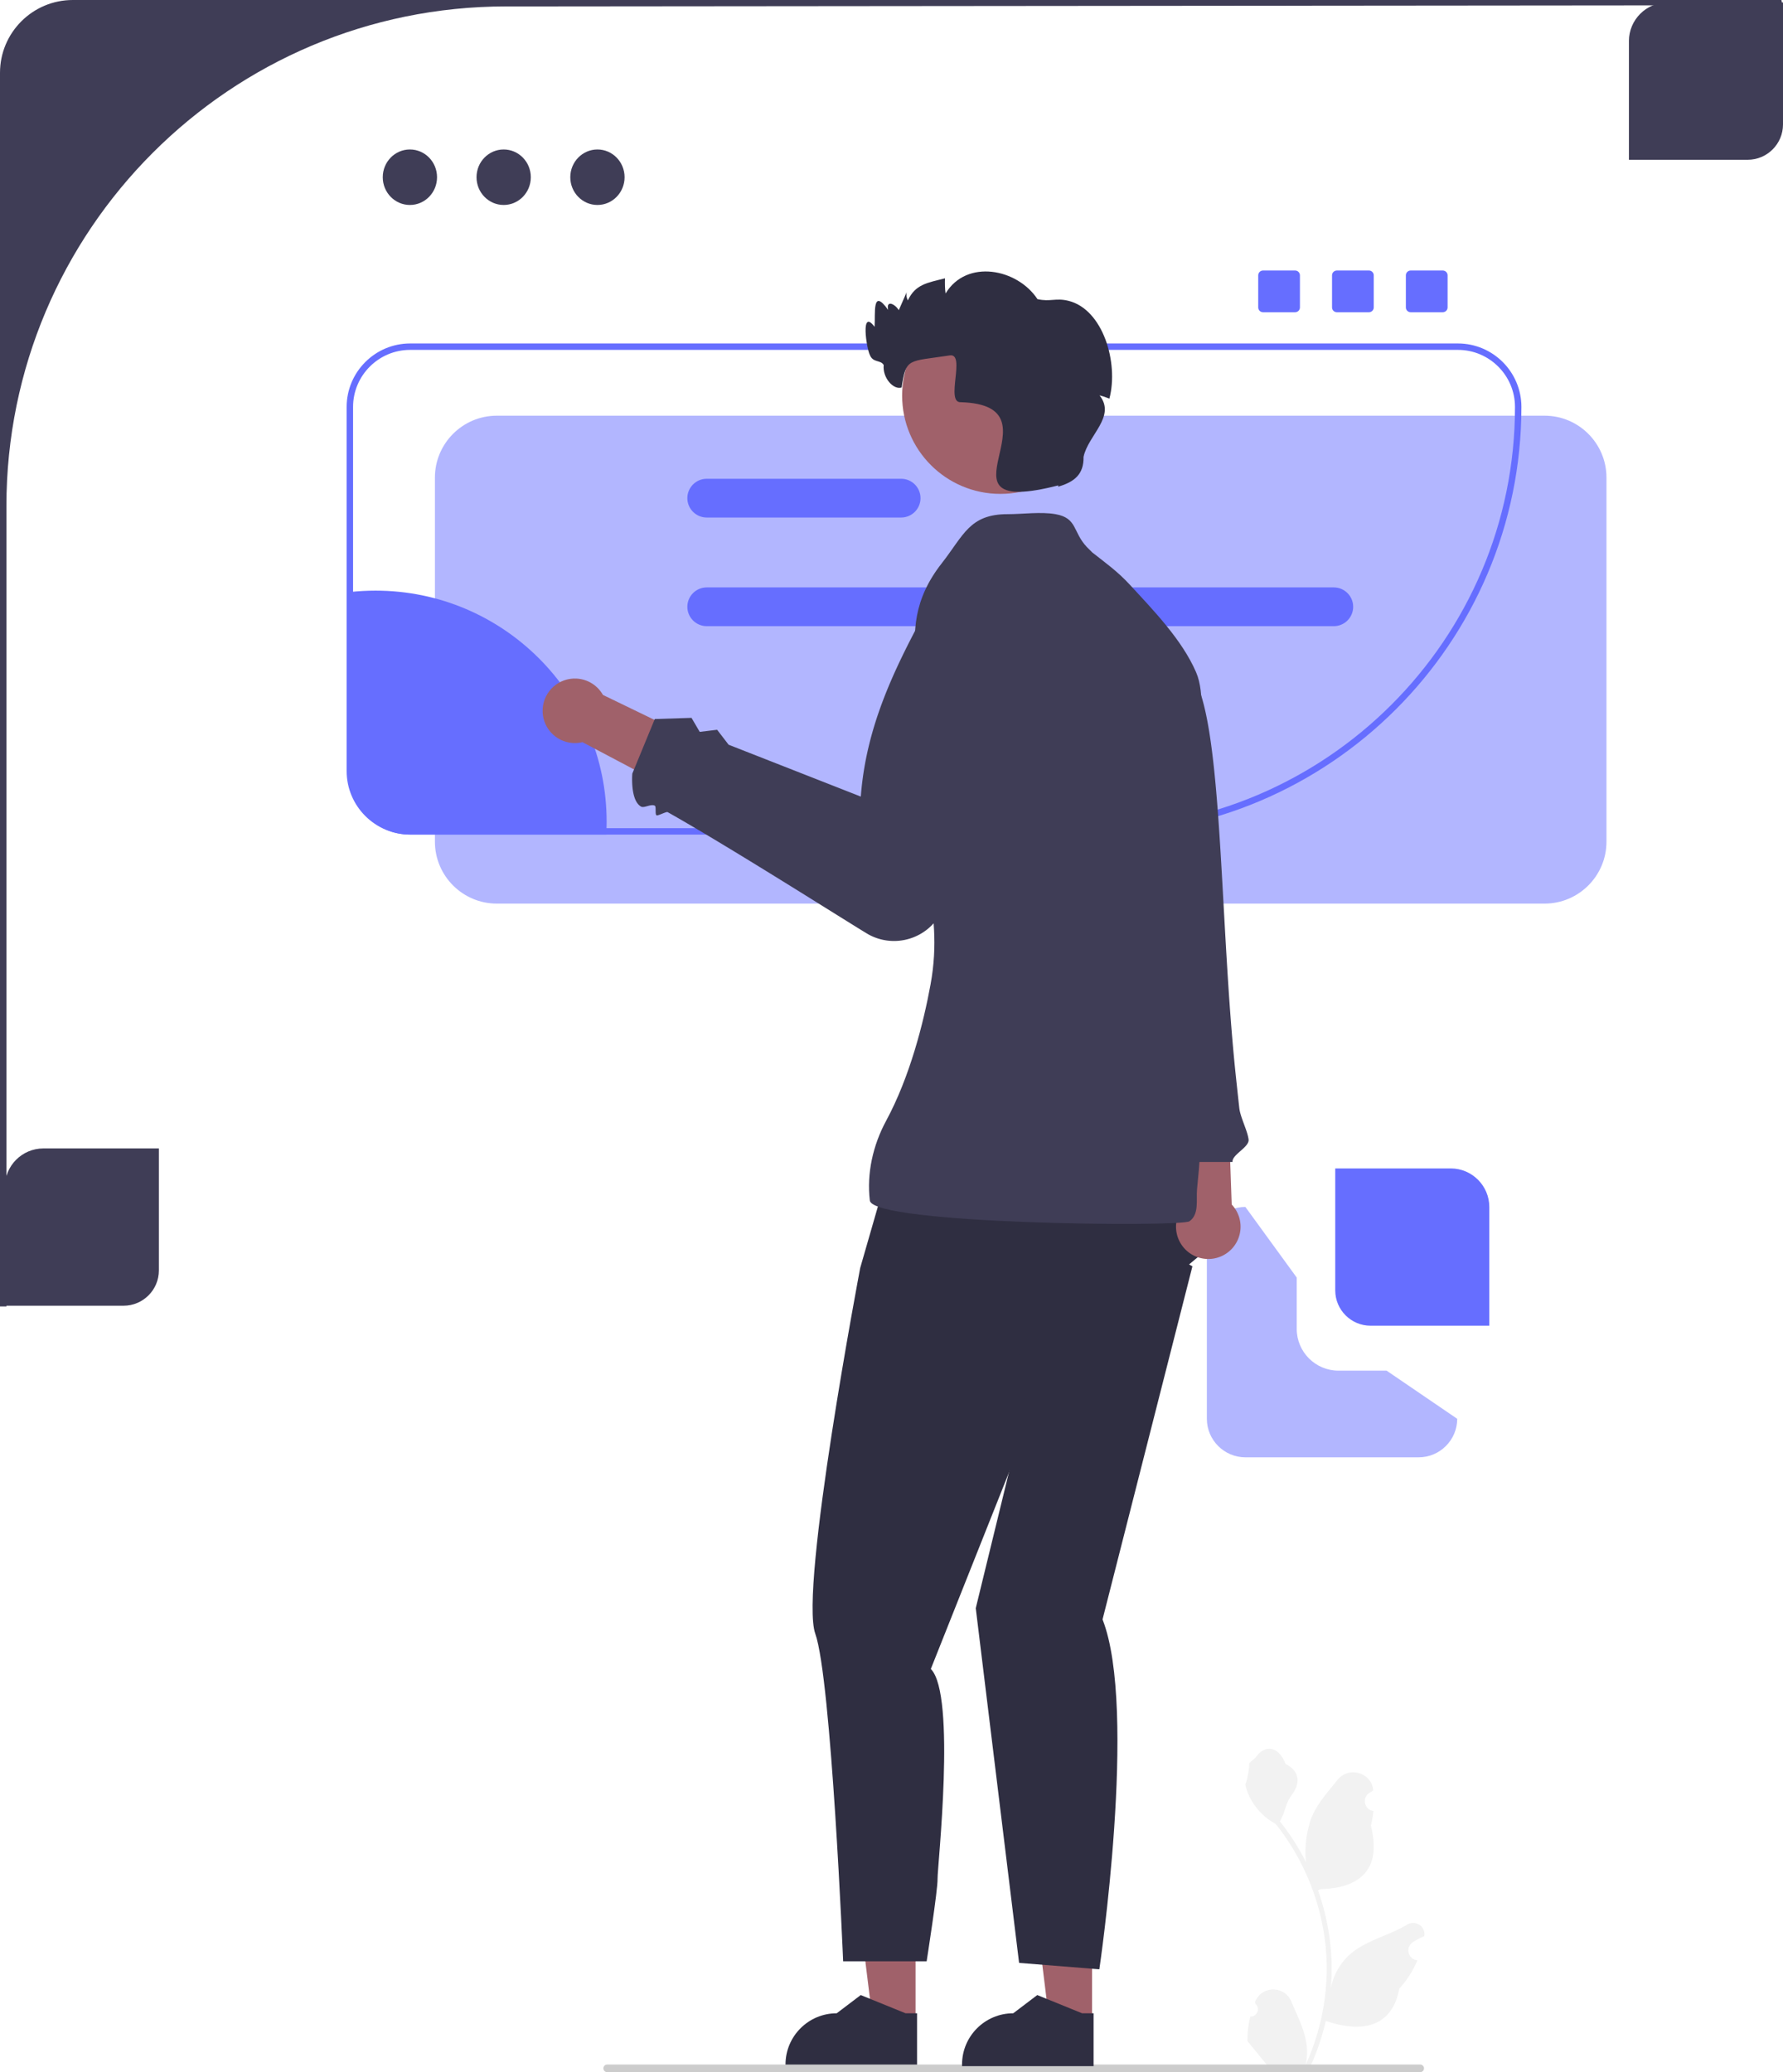
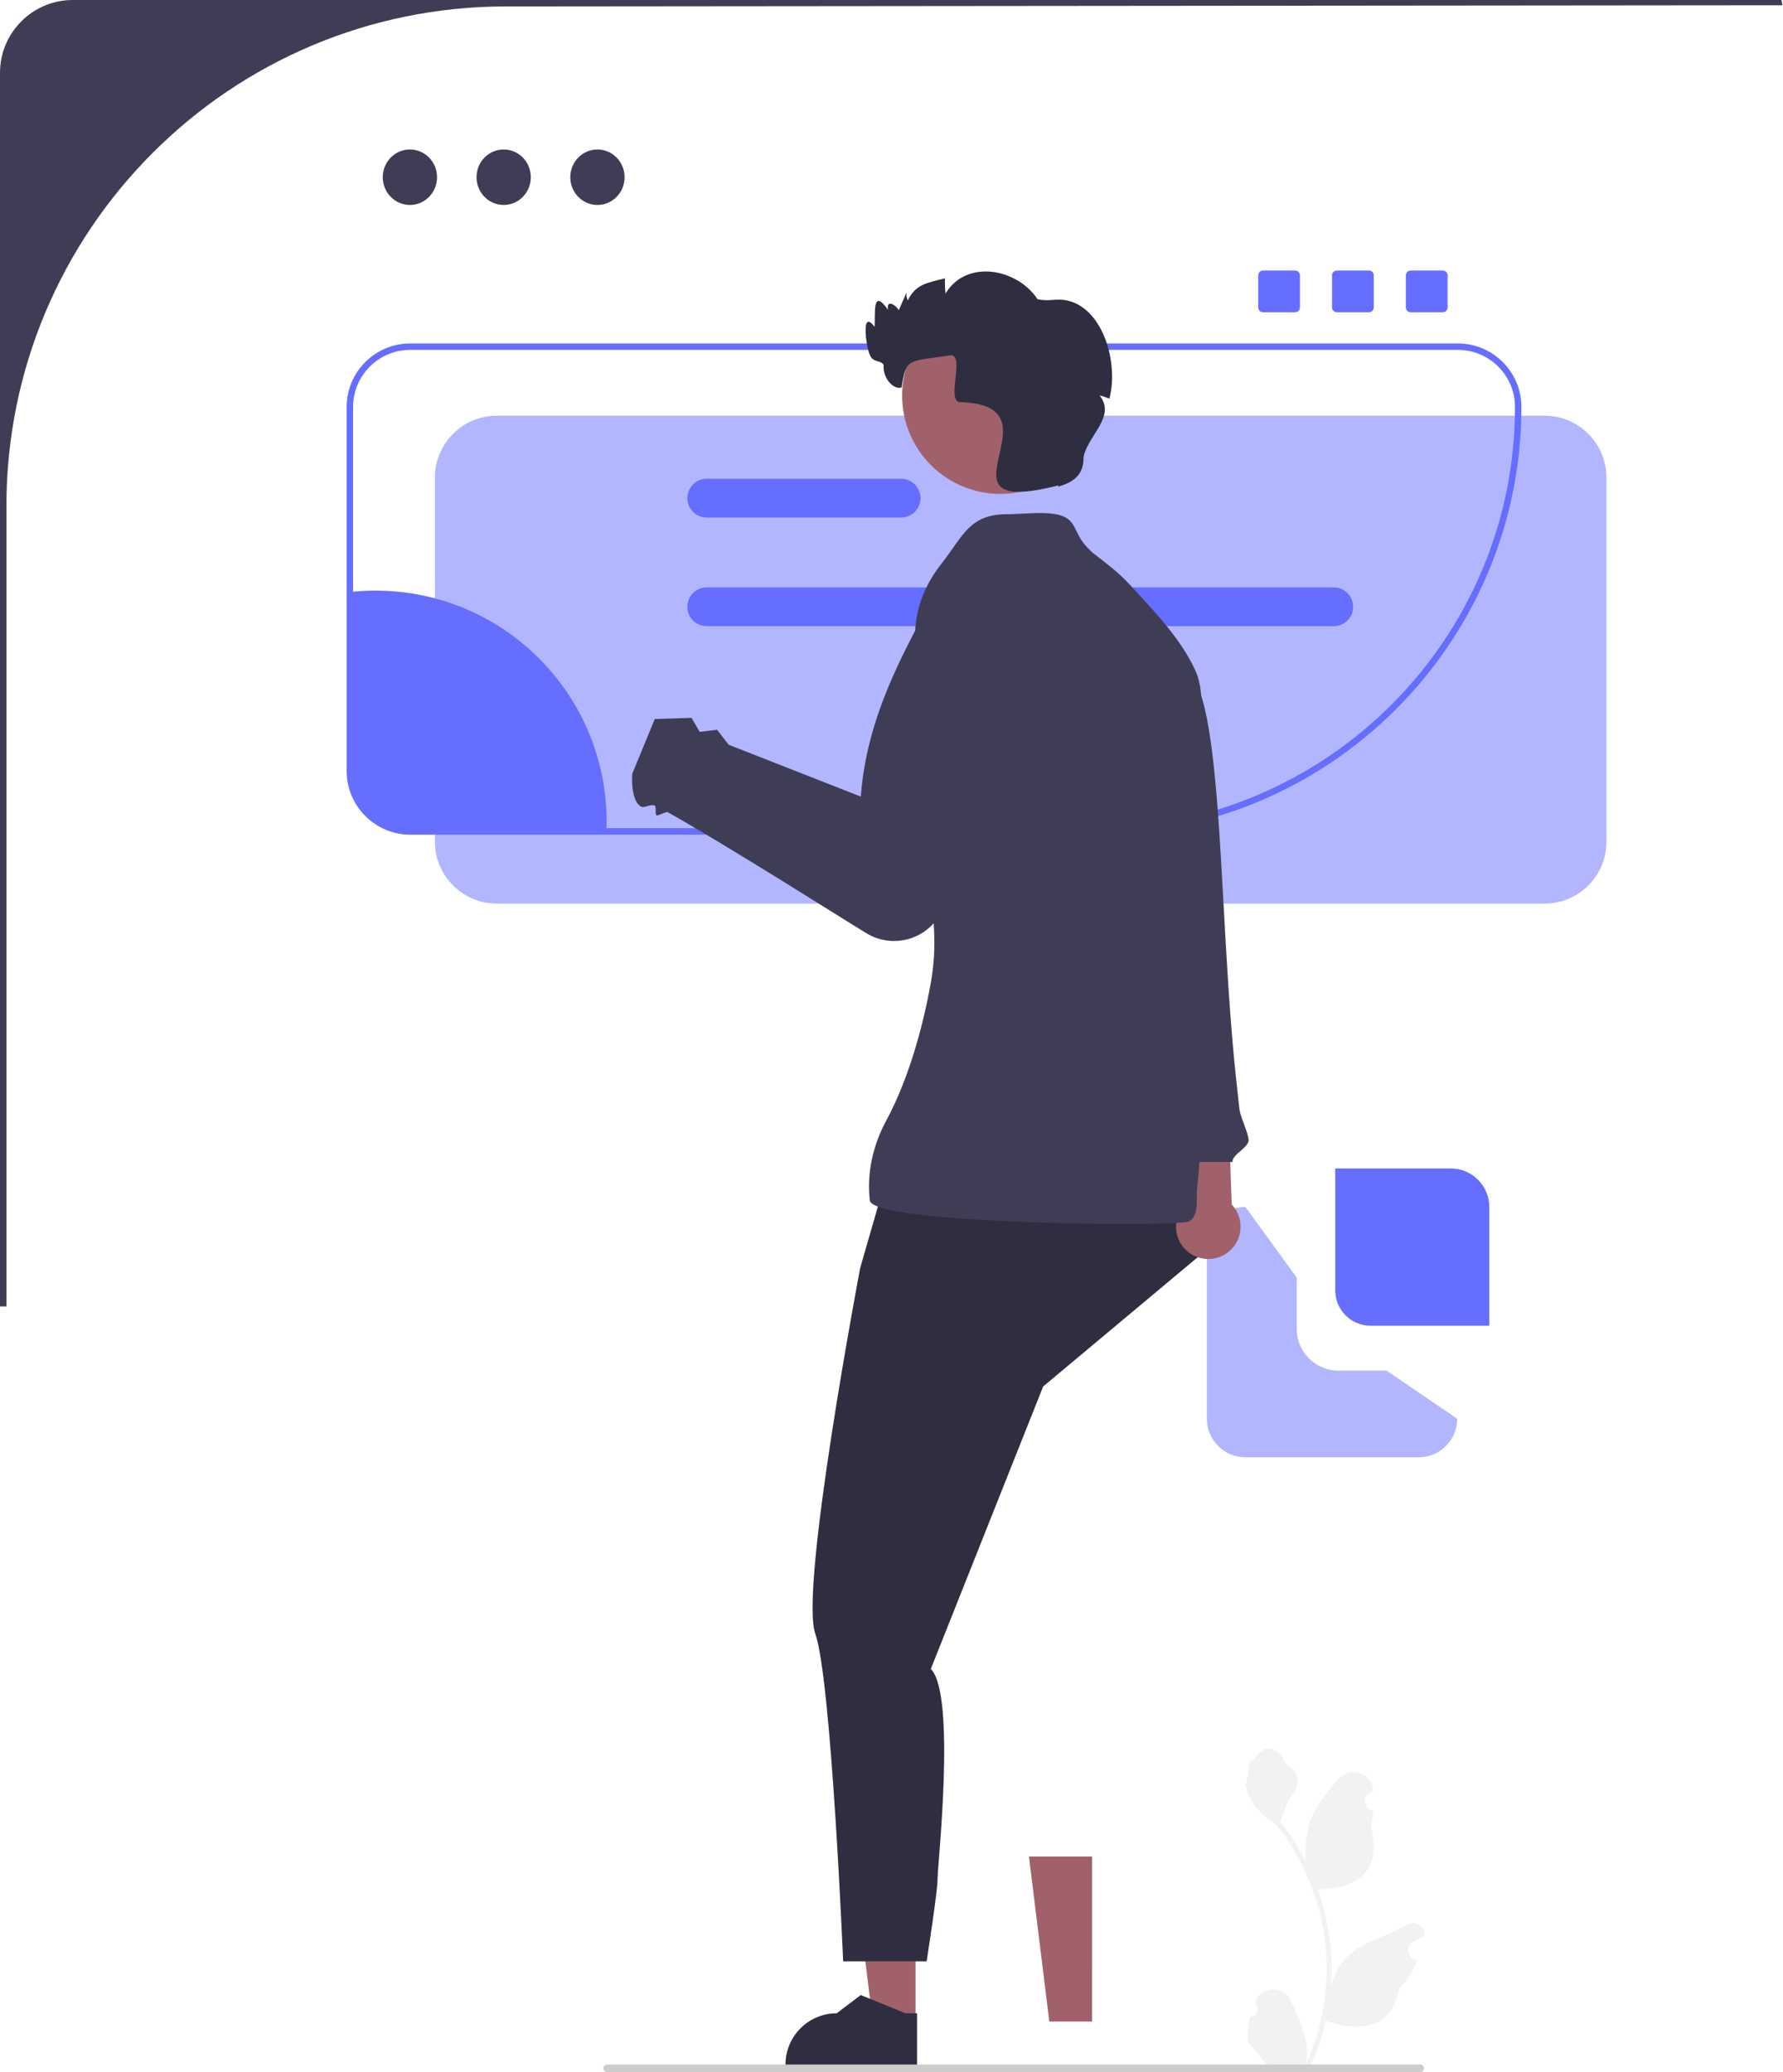
<svg xmlns="http://www.w3.org/2000/svg" width="555.5" height="645.545" viewBox="0 0 555.5 645.545" class="featureSvg_GfXr" role="img">
-   <path d="M38.5 406.773h-37v-37c0-6.6 5.4-12 12-12h36v38c0 6.065-4.935 11-11 11ZM544.5 49.773h-37v-37c0-6.6 5.4-12 12-12h36v38c0 6.065-4.935 11-11 11Z" fill="#3f3d56" />
  <path fill="#a0616a" d="m285.241 629.768-13.327-.001-6.34-51.405 19.67.002-.003 51.404z" />
  <path d="m285.71 643.671-40.982-.002v-.518c0-8.81 7.142-15.95 15.951-15.951h.001l7.486-5.68 13.967 5.68h3.578v16.471ZM276.795 364.463 268 395s-19 99.935-14 113.935S262.685 611 262.685 611h26.016s3.504-22.34 3.401-25.703C292 581.935 298 527.935 290 519.935l35-88 55-46-21.567-26.77-81.638 5.298Z" fill="#2f2e41" />
  <path d="M404 414v-16l-16-22c-6.6 0-12 5.4-12 12v54c0 6.6 5.4 12 12 12h54c6.6 0 12-5.4 12-12l-22-15h-15c-7.168 0-13-5.832-13-13ZM481.22 281.5H154.78c-10.631 0-19.28-8.649-19.28-19.28V148.78c0-10.631 8.649-19.28 19.28-19.28h326.44c10.63 0 19.28 8.649 19.28 19.28v113.44c0 10.631-8.65 19.28-19.28 19.28Z" fill="#666eff" opacity="0.5" />
  <path d="M340.78 260h-213c-10.906 0-19.78-8.874-19.78-19.78V126.78c0-10.907 8.873-19.78 19.78-19.78h326.44c10.906 0 19.78 8.874 19.78 19.78C474 200.238 414.238 260 340.78 260Zm-213-151c-9.804 0-17.78 7.976-17.78 17.78v113.44c0 9.804 7.976 17.78 17.78 17.78h213C413.135 258 472 199.135 472 126.78c0-9.804-7.976-17.78-17.78-17.78H127.78Z" fill="#666eff" />
  <path d="m367.8 377.044-2.117-29.963 16.948-3.597 1.11 31.758a10.047 10.047 0 0 1 1.702 2.43c2.48 4.968.462 11.006-4.507 13.485-4.968 2.48-11.006.462-13.485-4.507-1.581-3.168-1.327-6.768.349-9.606Z" fill="#a0616a" />
  <path d="m340.895 184.923-6.52 4.86 16.024 91.378-2.342 5.594 3.125 2.939.958 7.028L364.758 362H384c-.282-2.268 5.28-4.592 5-7-.32-2.753-2.575-6.918-2.895-9.827a1927.76 1927.76 0 0 1-.736-6.784c-.113-1.059-.227-2.124-.34-3.197-2.46-23.216-3.472-49.341-4.893-71.9-1.812-28.76-4.289-51.724-11.282-55.476l-27.959-22.893Z" fill="#3f3d56" />
  <path d="M389.535 628.212c2.065.13 3.207-2.437 1.644-3.933l-.155-.618c.02-.05.04-.1.062-.149 2.089-4.981 9.17-4.947 11.24.042 1.84 4.428 4.18 8.864 4.757 13.546a18.029 18.029 0 0 1-.317 6.2c4.308-9.41 6.575-19.686 6.575-30.02 0-2.597-.142-5.193-.432-7.783a71.607 71.607 0 0 0-.995-6.31c-2.306-11.278-7.299-22.019-14.5-30.99-3.462-1.892-6.35-4.85-8.093-8.397-.627-1.278-1.118-2.654-1.35-4.056.394.052 1.485-5.948 1.188-6.317.55-.833 1.532-1.247 2.132-2.06 2.982-4.043 7.091-3.337 9.236 2.157 4.582 2.313 4.627 6.148 1.815 9.837-1.789 2.347-2.035 5.523-3.604 8.035.161.207.33.407.49.614a73.591 73.591 0 0 1 7.682 12.168c-.61-4.766.29-10.508 1.826-14.21 1.748-4.217 5.025-7.768 7.91-11.414 3.467-4.38 10.574-2.468 11.185 3.083l.017.161c-.429.242-.849.499-1.259.77-2.34 1.547-1.53 5.174 1.241 5.602l.063.01a30.628 30.628 0 0 1-.807 4.579c3.702 14.316-4.29 19.53-15.702 19.764-.252.13-.497.258-.749.381a73.187 73.187 0 0 1 2.764 9.979 73.856 73.856 0 0 1 1.28 9.049c.296 3.83.27 7.68-.052 11.503l.019-.135c.82-4.212 3.107-8.145 6.427-10.87 4.945-4.063 11.932-5.56 17.268-8.825 2.568-1.572 5.86.46 5.411 3.437l-.022.143c-.794.323-1.57.697-2.318 1.117-.429.242-.849.499-1.26.77-2.339 1.547-1.53 5.174 1.242 5.602l.063.01.129.019a30.655 30.655 0 0 1-5.639 8.829c-2.314 12.497-12.256 13.683-22.89 10.044h-.006a75.092 75.092 0 0 1-5.045 14.726h-18.02c-.065-.2-.123-.407-.18-.607 1.666.103 3.345.006 4.986-.297-1.337-1.641-2.674-3.295-4.011-4.935a1.12 1.12 0 0 1-.084-.097c-.679-.84-1.363-1.673-2.041-2.512v-.001a29.99 29.99 0 0 1 .878-7.64Z" fill="#f2f2f2" />
  <path d="M187.983 644.355c0 .66.53 1.19 1.19 1.19h253.29c.66 0 1.19-.53 1.19-1.19 0-.66-.53-1.19-1.19-1.19h-253.29c-.66 0-1.19.53-1.19 1.19Z" fill="#ccc" />
  <path d="M22.69 0C10.159 0 0 10.159 0 22.69V407h2V157.68C2 71.7 71.7 2 157.68 2l397.684-.364L555 0H22.69Z" fill="#3f3d56" />
  <path d="M189 256c0 1.34-.04 2.68-.11 4h-61.11c-10.37 0-18.78-8.41-18.78-18.78v-56.78c2.63-.29 5.3-.44 8-.44 39.76 0 72 32.24 72 72ZM415.55 182.996H220.183c-3.33 0-6.036 2.707-6.036 6.036s2.706 6.036 6.036 6.036H415.55c3.33 0 6.036-2.706 6.036-6.036s-2.707-6.036-6.036-6.036ZM280.756 149.152h-60.574c-3.33 0-6.036 2.706-6.036 6.036s2.706 6.036 6.036 6.036h60.574c3.33 0 6.036-2.706 6.036-6.036s-2.706-6.036-6.036-6.036Z" fill="#666eff" />
  <path fill="#a0616a" d="m340.241 629.768-13.327-.001-6.34-51.405 19.67.002-.003 51.404z" />
-   <path d="m340.71 643.671-40.982-.002v-.518c0-8.81 7.142-15.95 15.951-15.951h.001l7.486-5.68 13.967 5.68h3.578v16.471ZM312.5 376.5l7 61L304 501l13.5 110.5 25 2s12-81 1-109l28-110-21-12-38-6Z" fill="#2f2e41" />
  <path d="M338.583 170.386c-4.412-4.71-2.901-9-9.722-10.203-4.624-.815-10.189.002-14.924-.002-11.9-.01-13.689 6.57-20.54 15.311C275.75 198.01 292.168 216.08 288 243c-3.873 25.014 6.506 38.636 1.91 63.718-2.189 11.939-6.43 28.75-13.852 42.48C271.96 356.78 269.994 365.6 271 374c.89 7.435 96.907 8.302 99.564 6.472 3.128-2.154 2.07-6.772 2.376-9.99.828-8.715 1.67-14.822-.423-23.724-1.967-8.365-1.93-18.086-1.958-26.732-.026-8.336-11.767 5.426-11.085-2.896.87-10.614 2.594-20.999 4.494-31.516 1.471-8.141 2.047-16.506 4.208-24.477 2.489-9.182 5.456-17.259 5.556-26.888.078-7.496 1.887-17.975-1.093-24.842-4.39-10.117-13.244-19.227-20.712-27.33-3.714-4.029-7.401-6.65-11.644-9.99" fill="#3f3d56" />
-   <path d="m187.85 216.49 27.034 13.09-5.324 16.488-28.09-14.858c-.944.228-1.935.325-2.954.265-5.544-.325-9.774-5.082-9.448-10.626.325-5.543 5.082-9.773 10.625-9.448 3.536.208 6.53 2.222 8.156 5.089Z" fill="#a0616a" />
  <path d="M270.775 291.212C268.185 289.841 228.74 264.685 208 253c-.389-.219-3.066 1.215-3.44 1.005-.57-.321-.027-2.705-.56-3.005-1.155-.65-3.312.823-4.269.284C196.266 249.33 197 241 197 241l7-17 11.444-.365L218 228l5.426-.654L227 232l41.192 16.162c1.601-21.478 10.19-39.197 19.494-56.53l3.761.71c9.484 1.792 15.81 10.819 14.259 20.345l-10.863 66.676a16.466 16.466 0 0 1-11.455 13.055 16.52 16.52 0 0 1-12.613-1.206Z" fill="#3f3d56" />
  <circle cx="311.671" cy="123.257" r="30.605" fill="#a0616a" />
  <path d="M345.64 124.188c-1.07-.43-2.14-.79-3.07-1.02 5.251 6.611-3.614 12.413-4.99 19.18.114 5.372-2.822 7.808-7.96 9.28l.12-.42c-41.791 10.704 2.293-24.93-30.381-25.911-4.98.29 1.67-15.367-3.45-14.58-13 2-13.606.626-14.999 10.002-2.53.829-6-3.001-5.59-7.001-.927-1.684-3.347-.606-4.32-3.16-1.03-1.95-2.99-14.7 1.48-8.74.295-4.07-.856-12.387 4.22-5.28-.661-3.234 2.145-1.833 3.32.09.83-1.89 1.66-3.77 2.48-5.66-.23.85-.08 1.78.34 2.62 2.358-5.012 5.96-5.466 11.58-6.88-.066 1.535-.03 3.33.18 4.72 6.525-10.812 22.328-7.791 28.629 1.76 3.993.912 5.68-.47 9.68.53 10.748 2.687 15.662 19.26 12.73 30.47Z" fill="#2f2e41" />
  <path d="M427 413h37v-37c0-6.6-5.4-12-12-12h-36v38c0 6.065 4.935 11 11 11Z" fill="#666eff" />
  <ellipse cx="127.706" cy="55.21" rx="8.457" ry="8.645" fill="#3f3d56" />
  <ellipse cx="156.92" cy="55.21" rx="8.457" ry="8.645" fill="#3f3d56" />
  <ellipse cx="186.134" cy="55.21" rx="8.457" ry="8.645" fill="#3f3d56" />
  <path d="M393.5 84.273c-.827 0-1.5.673-1.5 1.5v10c0 .827.673 1.5 1.5 1.5h10c.827 0 1.5-.673 1.5-1.5v-10c0-.827-.673-1.5-1.5-1.5h-10ZM416.5 84.273c-.827 0-1.5.673-1.5 1.5v10c0 .827.673 1.5 1.5 1.5h10c.827 0 1.5-.673 1.5-1.5v-10c0-.827-.673-1.5-1.5-1.5h-10ZM439.5 84.273c-.827 0-1.5.673-1.5 1.5v10c0 .827.673 1.5 1.5 1.5h10c.827 0 1.5-.673 1.5-1.5v-10c0-.827-.673-1.5-1.5-1.5h-10Z" fill="#666eff" />
</svg>